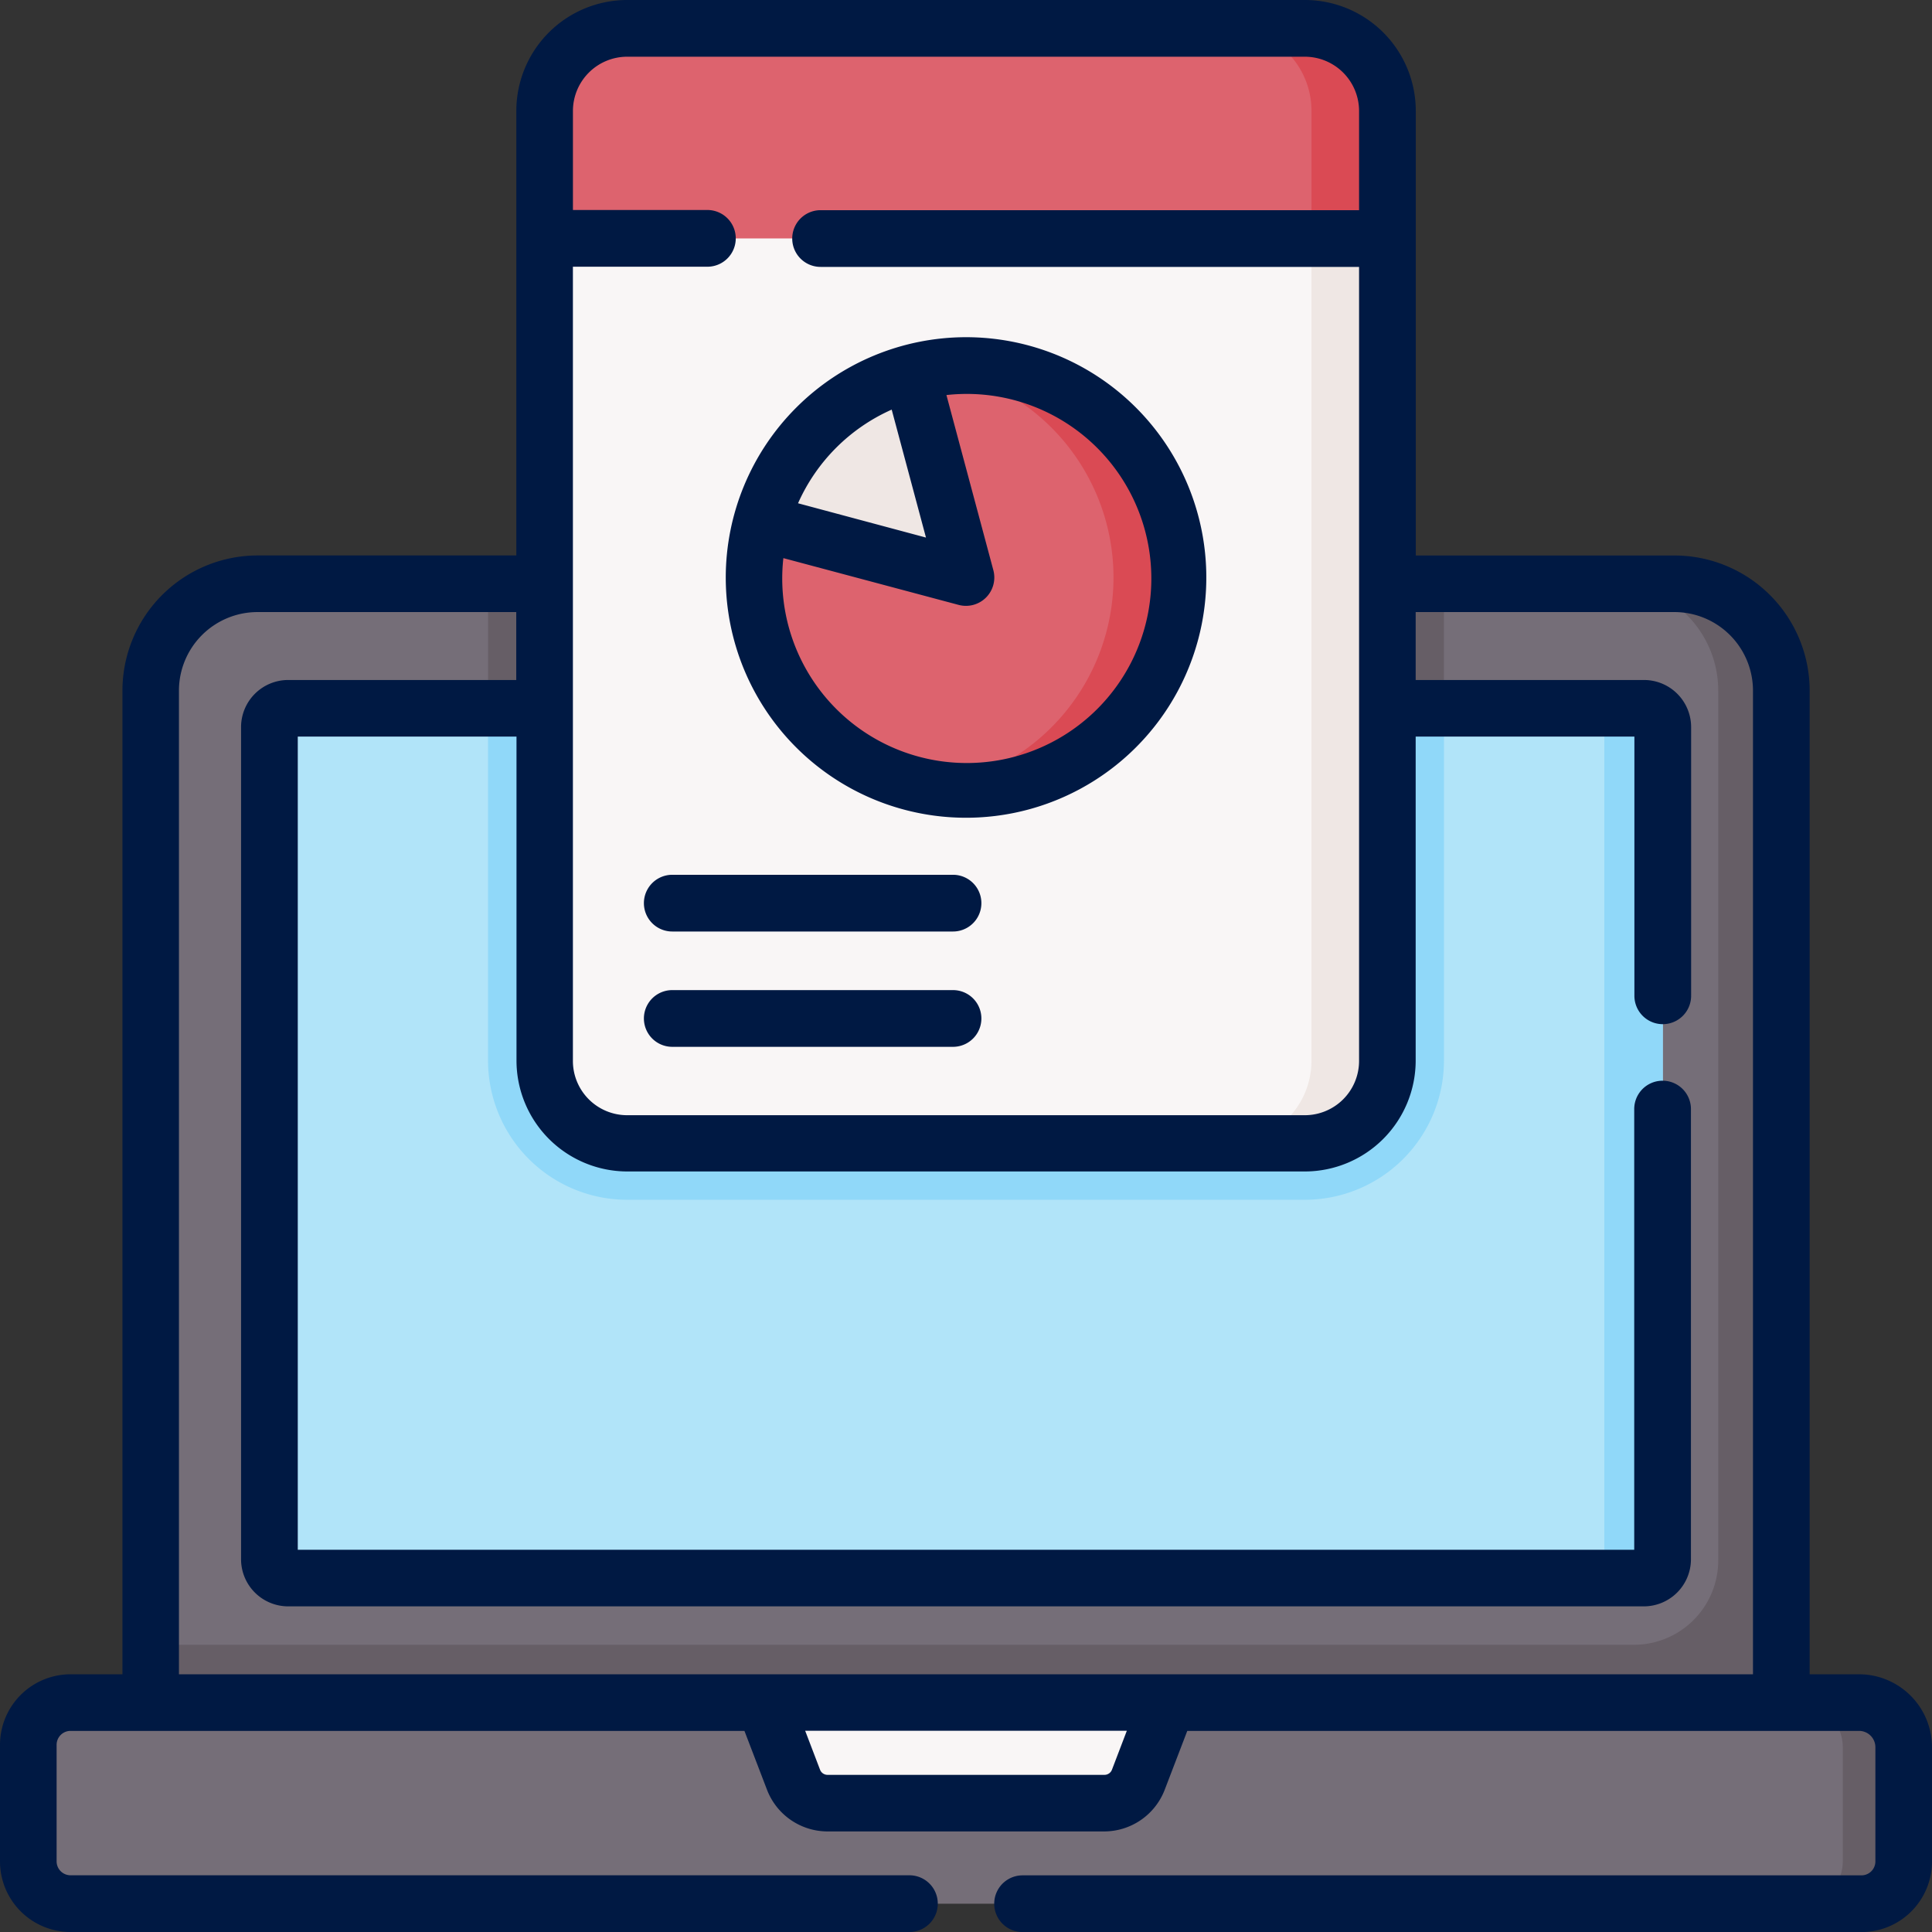
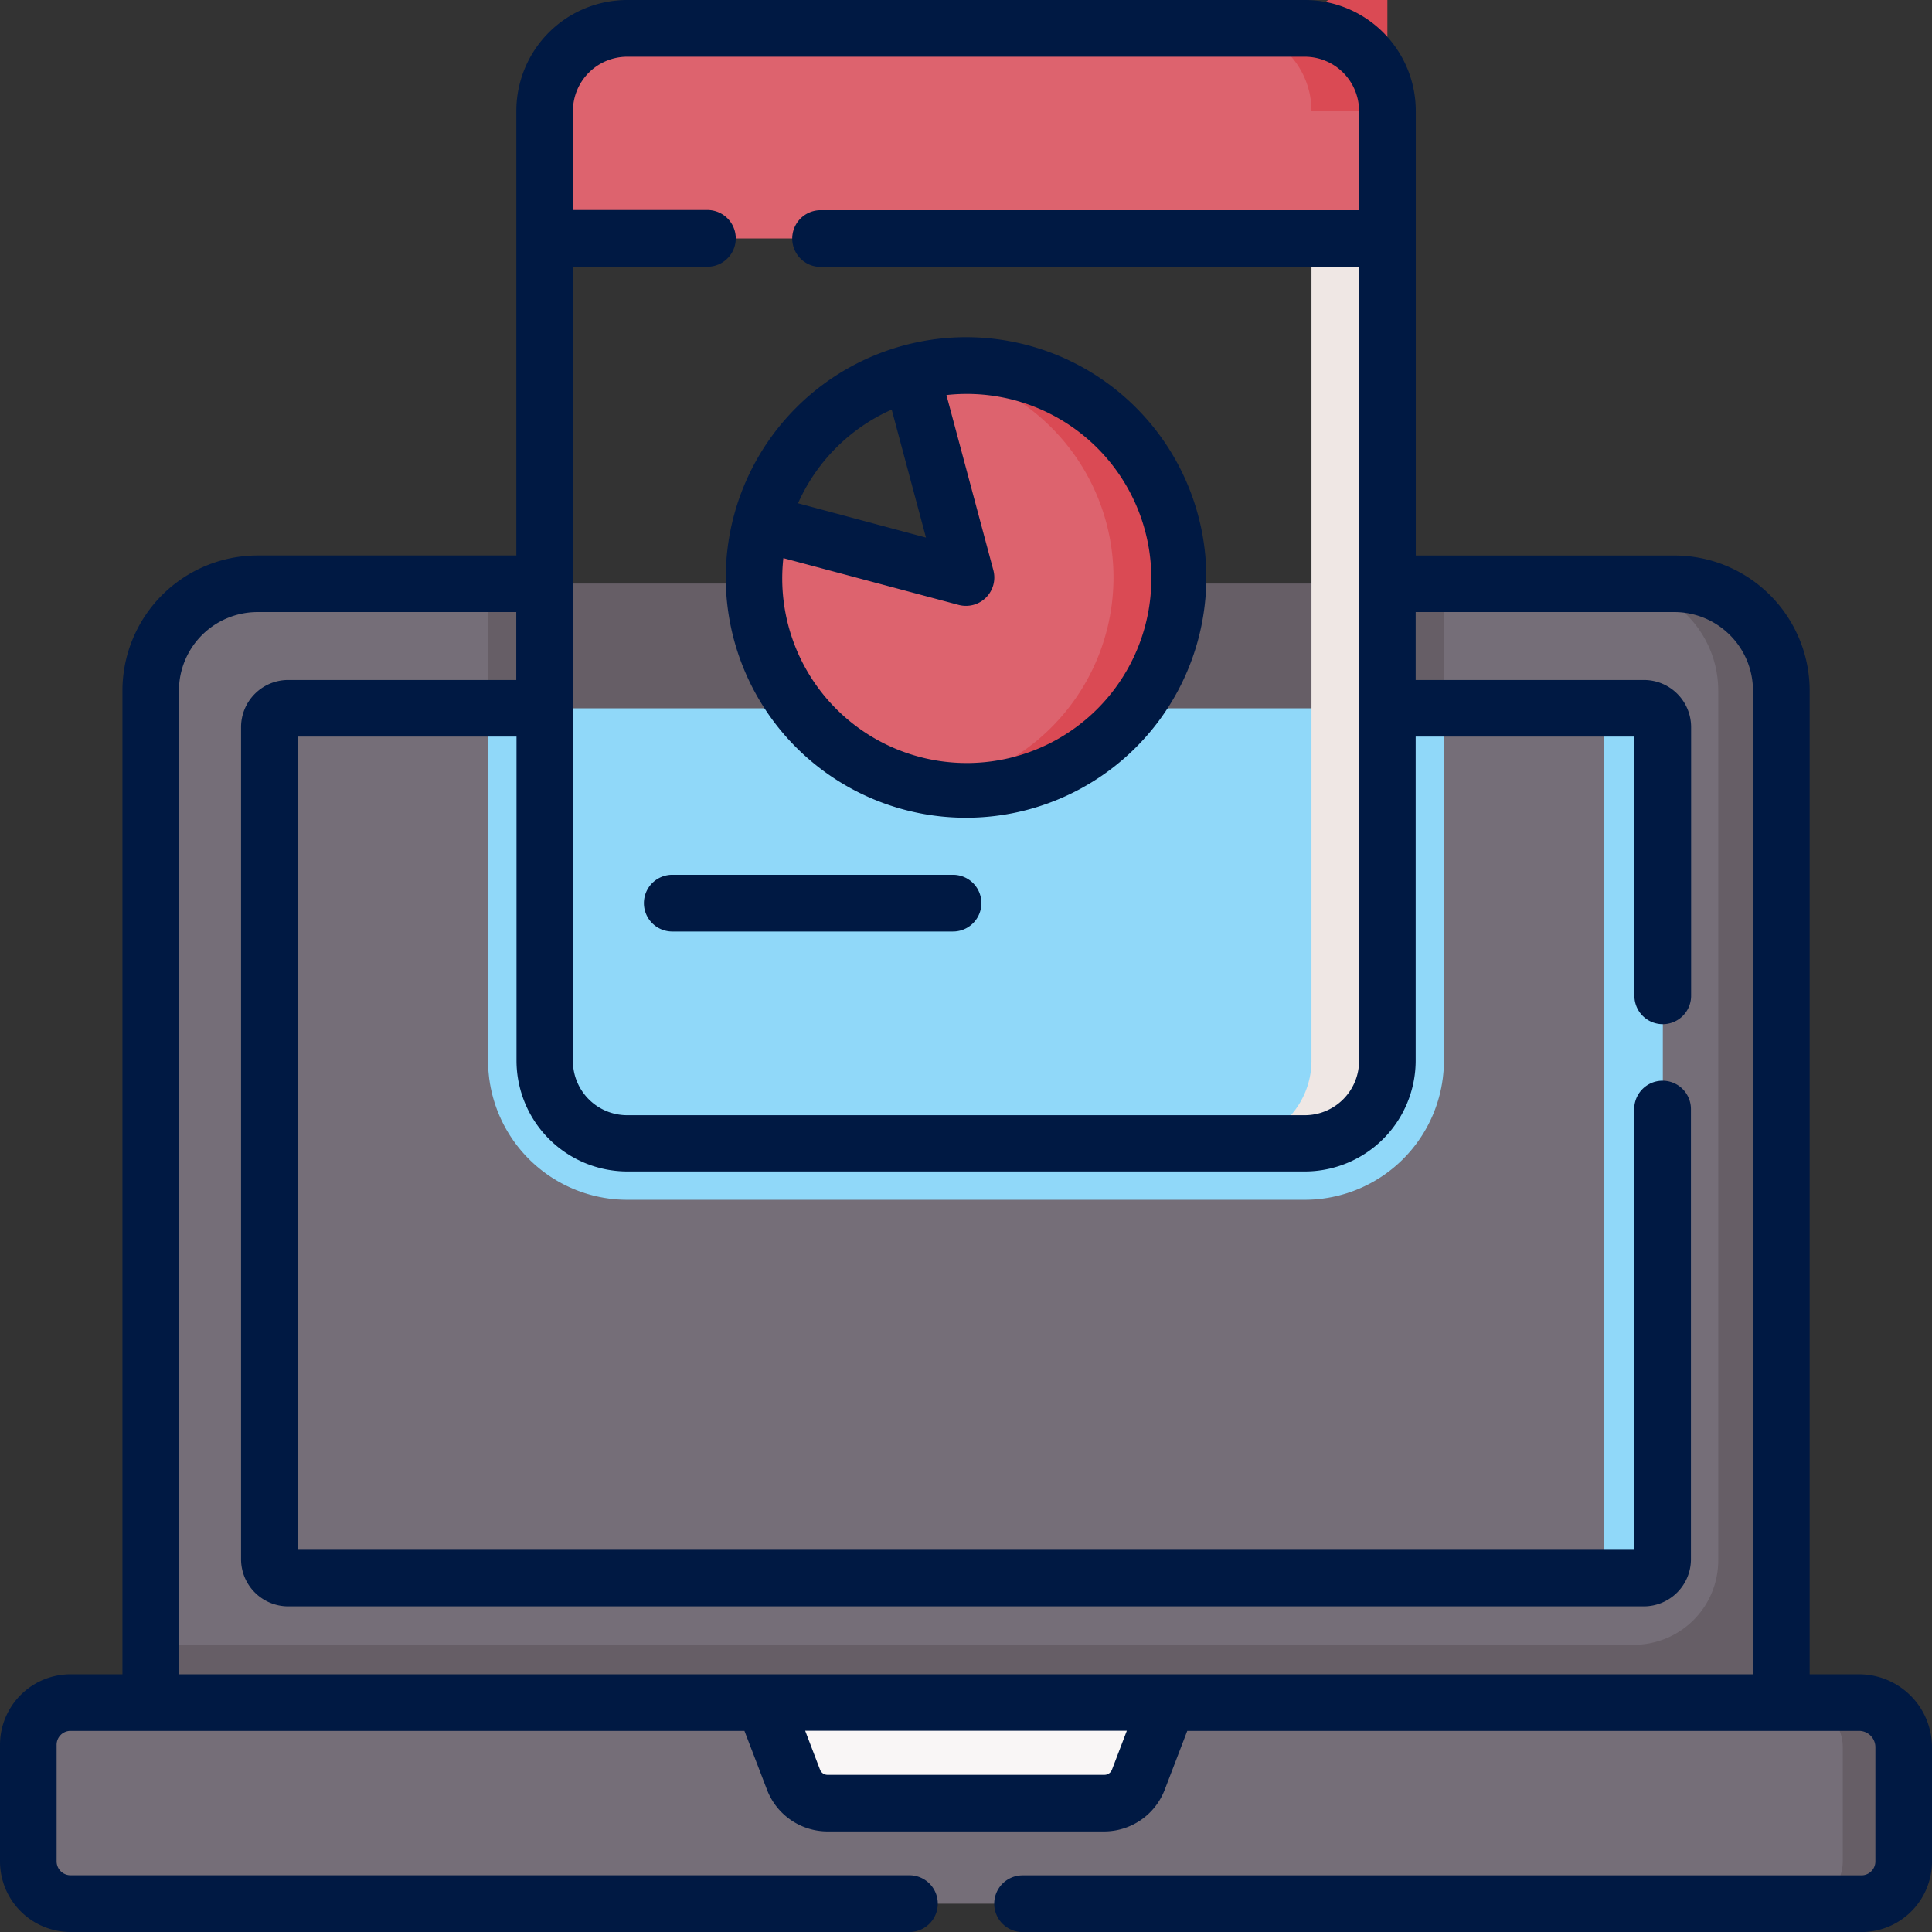
<svg xmlns="http://www.w3.org/2000/svg" width="54.5" height="54.5" viewBox="0 0 54.5 54.5">
  <rect x="0" y="0" width="54.5" height="54.5" fill="#333333" stroke="none" />
  <g id="TradeOnline" transform="translate(0)">
    <path id="Path_2429" data-name="Path 2429" d="M85.924,186.267h-46V157.719a3.013,3.013,0,0,1,3.013-3.013H82.911a3.013,3.013,0,0,1,3.013,3.013v28.548Z" transform="translate(-35.673 -138.238)" fill="#756e78" />
    <path id="Path_2430" data-name="Path 2430" d="M133.257,172.083h19.117a3.929,3.929,0,0,0,3.924-3.924V154.706H129.332v13.453A3.929,3.929,0,0,0,133.257,172.083Z" transform="translate(-115.565 -138.238)" fill="#665e66" />
    <path id="Path_2431" data-name="Path 2431" d="M82.911,154.706H81.13a3.013,3.013,0,0,1,3.013,3.013v24.537a2.38,2.38,0,0,1-2.38,2.38H39.923v1.631h46V157.719A3.013,3.013,0,0,0,82.911,154.706Z" transform="translate(-35.673 -138.238)" fill="#665e66" />
-     <path id="Path_2432" data-name="Path 2432" d="M71.366,211.712V188.236a.53.53,0,0,1,.53-.53h38.247a.53.53,0,0,1,.53.53v23.476a.53.53,0,0,1-.53.53H71.9A.53.53,0,0,1,71.366,211.712Z" transform="translate(-63.769 -167.726)" fill="#b1e4f9" />
    <path id="Path_2433" data-name="Path 2433" d="M421.8,187.706h-1.651a.53.53,0,0,1,.53.53v23.476a.53.53,0,0,1-.53.53H421.8a.53.53,0,0,0,.53-.53V188.236A.53.53,0,0,0,421.8,187.706Z" transform="translate(-375.423 -167.726)" fill="#90d8f9" />
    <path id="Path_2434" data-name="Path 2434" d="M129.332,187.706v9.94a3.929,3.929,0,0,0,3.925,3.925h19.117a3.929,3.929,0,0,0,3.924-3.925v-9.94Z" transform="translate(-115.565 -167.726)" fill="#90d8f9" />
    <path id="Path_2435" data-name="Path 2435" d="M59.213,456.879H8.691a1.19,1.19,0,0,1-1.19-1.19V452.4a1.19,1.19,0,0,1,1.19-1.19H59.144a1.259,1.259,0,0,1,1.259,1.259v3.224a1.19,1.19,0,0,1-1.19,1.19Z" transform="translate(-6.702 -403.177)" fill="#756e78" />
    <path id="Path_2436" data-name="Path 2436" d="M478.219,451.206H476.5a1.259,1.259,0,0,1,1.259,1.259v3.223a1.19,1.19,0,0,1-1.191,1.19h1.722a1.19,1.19,0,0,0,1.19-1.19v-3.223A1.259,1.259,0,0,0,478.219,451.206Z" transform="translate(-425.776 -403.177)" fill="#665e66" />
    <path id="Path_2437" data-name="Path 2437" d="M212.072,454.043h-7.814a1.023,1.023,0,0,1-.955-.657l-.836-2.18h11.4l-.836,2.18A1.023,1.023,0,0,1,212.072,454.043Z" transform="translate(-180.915 -403.178)" fill="#f9f6f6" />
-     <path id="Path_2438" data-name="Path 2438" d="M165.777,38.95H146.66a2.328,2.328,0,0,1-2.328-2.328V9.828A2.328,2.328,0,0,1,146.66,7.5h19.117a2.328,2.328,0,0,1,2.328,2.328V36.622A2.328,2.328,0,0,1,165.777,38.95Z" transform="translate(-128.969 -6.702)" fill="#f9f6f6" />
    <path id="Path_2439" data-name="Path 2439" d="M327.83,7.5h-2.141a2.328,2.328,0,0,1,2.328,2.328V36.622a2.328,2.328,0,0,1-2.328,2.328h2.141a2.328,2.328,0,0,0,2.328-2.328V9.828A2.328,2.328,0,0,0,327.83,7.5Z" transform="translate(-291.021 -6.702)" fill="#efe7e4" />
    <path id="Path_2440" data-name="Path 2440" d="M168.105,13.428H144.332v-3.6A2.328,2.328,0,0,1,146.66,7.5h19.117a2.328,2.328,0,0,1,2.328,2.328Z" transform="translate(-128.969 -6.702)" fill="#dd636e" />
-     <path id="Path_2441" data-name="Path 2441" d="M327.83,7.5h-2.141a2.328,2.328,0,0,1,2.328,2.328v3.6h2.141v-3.6A2.328,2.328,0,0,0,327.83,7.5Z" transform="translate(-291.021 -6.702)" fill="#da4a54" />
+     <path id="Path_2441" data-name="Path 2441" d="M327.83,7.5h-2.141a2.328,2.328,0,0,1,2.328,2.328h2.141v-3.6A2.328,2.328,0,0,0,327.83,7.5Z" transform="translate(-291.021 -6.702)" fill="#da4a54" />
    <path id="Path_2442" data-name="Path 2442" d="M205.807,102.837l-1.548-5.776a5.978,5.978,0,1,1-4.228,4.228Z" transform="translate(-178.557 -86.548)" fill="#dd636e" />
    <g id="Group_3403" data-name="Group 3403" transform="translate(26.339 10.31)">
      <path id="Path_2443" data-name="Path 2443" d="M248.354,96.858a5.975,5.975,0,0,0-.907.07,5.98,5.98,0,0,1,0,11.82,5.98,5.98,0,1,0,.911-11.889Z" transform="translate(-247.443 -96.858)" fill="#da4a54" />
    </g>
-     <path id="Path_2444" data-name="Path 2444" d="M201.739,103a5.989,5.989,0,0,1,4.228-4.228l1.548,5.776Z" transform="translate(-180.265 -88.255)" fill="#efe7e4" />
    <g id="Group_3404" data-name="Group 3404" transform="translate(0 0)">
      <path id="Path_2445" data-name="Path 2445" d="M52.443,47.23H51.049V19.481a3.816,3.816,0,0,0-3.811-3.811h-7.3V3.126A3.13,3.13,0,0,0,36.809,0H17.691a3.13,3.13,0,0,0-3.126,3.126V15.669h-7.3a3.816,3.816,0,0,0-3.811,3.811V47.23H1.989A1.991,1.991,0,0,0,0,49.219v3.292A1.991,1.991,0,0,0,1.989,54.5H25.654a.8.8,0,0,0,0-1.6H1.989a.393.393,0,0,1-.392-.392V49.219a.393.393,0,0,1,.392-.392H21l.639,1.667a1.832,1.832,0,0,0,1.7,1.169h7.814a1.832,1.832,0,0,0,1.7-1.169l.639-1.667H52.443a.461.461,0,0,1,.46.46v3.223a.393.393,0,0,1-.392.392H28.846a.8.8,0,0,0,0,1.6H52.511A1.991,1.991,0,0,0,54.5,52.511V49.288A2.06,2.06,0,0,0,52.443,47.23ZM17.691,1.6H36.809a1.531,1.531,0,0,1,1.529,1.529v2.8H23.148a.8.8,0,1,0,0,1.6h15.19v22.4a1.531,1.531,0,0,1-1.529,1.53H17.691a1.531,1.531,0,0,1-1.53-1.53V7.524h3.794a.8.8,0,1,0,0-1.6H16.162v-2.8A1.531,1.531,0,0,1,17.691,1.6ZM31.367,49.923a.226.226,0,0,1-.21.144H23.343a.226.226,0,0,1-.21-.144l-.42-1.1h9.074ZM5.048,47.23V19.481a2.217,2.217,0,0,1,2.215-2.215h7.3v1.916H8.127A1.33,1.33,0,0,0,6.8,20.51V43.986a1.33,1.33,0,0,0,1.328,1.328H46.374A1.33,1.33,0,0,0,47.7,43.986v-12.7a.8.8,0,0,0-1.6,0V43.718H8.4V20.779h6.17V29.92a3.13,3.13,0,0,0,3.126,3.126H36.809a3.13,3.13,0,0,0,3.126-3.126V20.779h6.17v7.312a.8.8,0,0,0,1.6,0V20.51a1.33,1.33,0,0,0-1.328-1.328H39.935V17.266h7.3a2.217,2.217,0,0,1,2.215,2.215V47.23H5.048Z" transform="translate(0 0)" fill="#001943" />
      <path id="Path_2446" data-name="Path 2446" d="M192.329,96.135a6.778,6.778,0,1,0,6.777-6.778A6.785,6.785,0,0,0,192.329,96.135ZM197.01,91.4l.967,3.609-3.609-.967A5.2,5.2,0,0,1,197.01,91.4Zm1.89,5.509a.8.8,0,0,0,.978-.978l-1.324-4.942a5.206,5.206,0,1,1-4.6,4.6Z" transform="translate(-171.856 -79.845)" fill="#001943" />
      <path id="Path_2447" data-name="Path 2447" d="M179.379,231.831h-7.92a.8.8,0,0,0,0,1.6h7.92a.8.8,0,0,0,0-1.6Z" transform="translate(-152.495 -207.154)" fill="#001943" />
-       <path id="Path_2448" data-name="Path 2448" d="M179.379,262.387h-7.92a.8.8,0,0,0,0,1.6h7.92a.8.8,0,1,0,0-1.6Z" transform="translate(-152.495 -234.457)" fill="#001943" />
    </g>
  </g>
</svg>